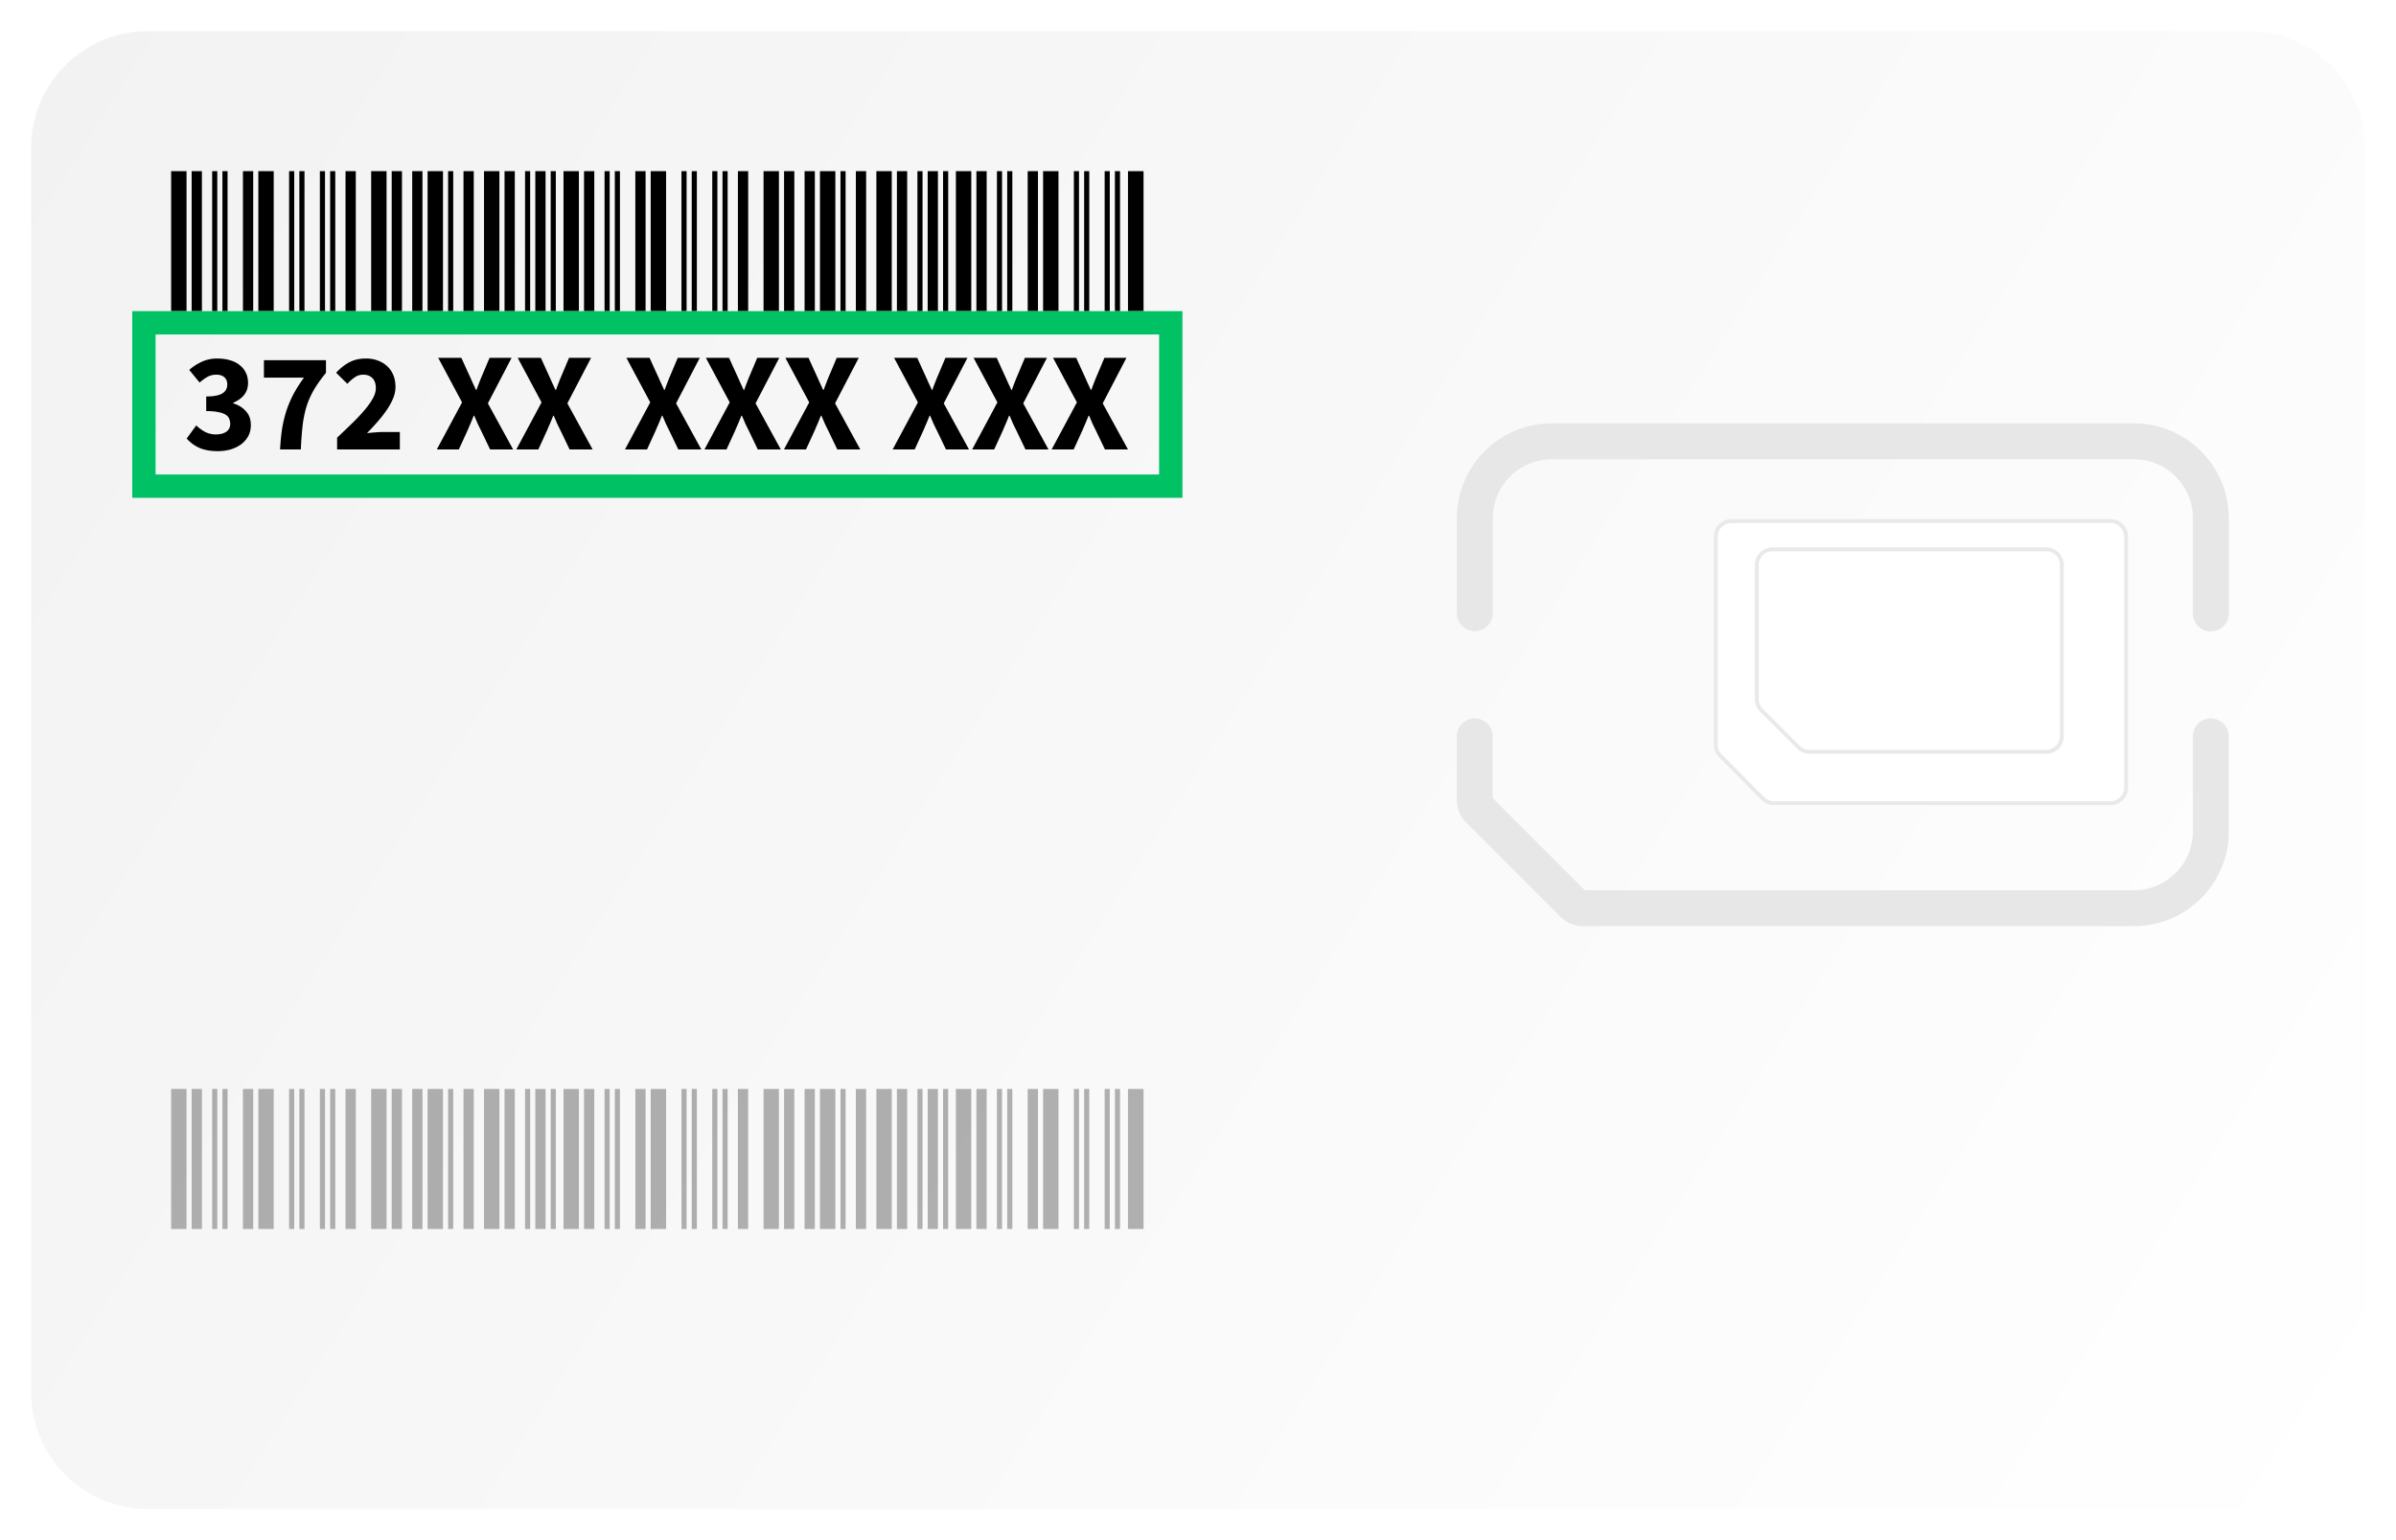
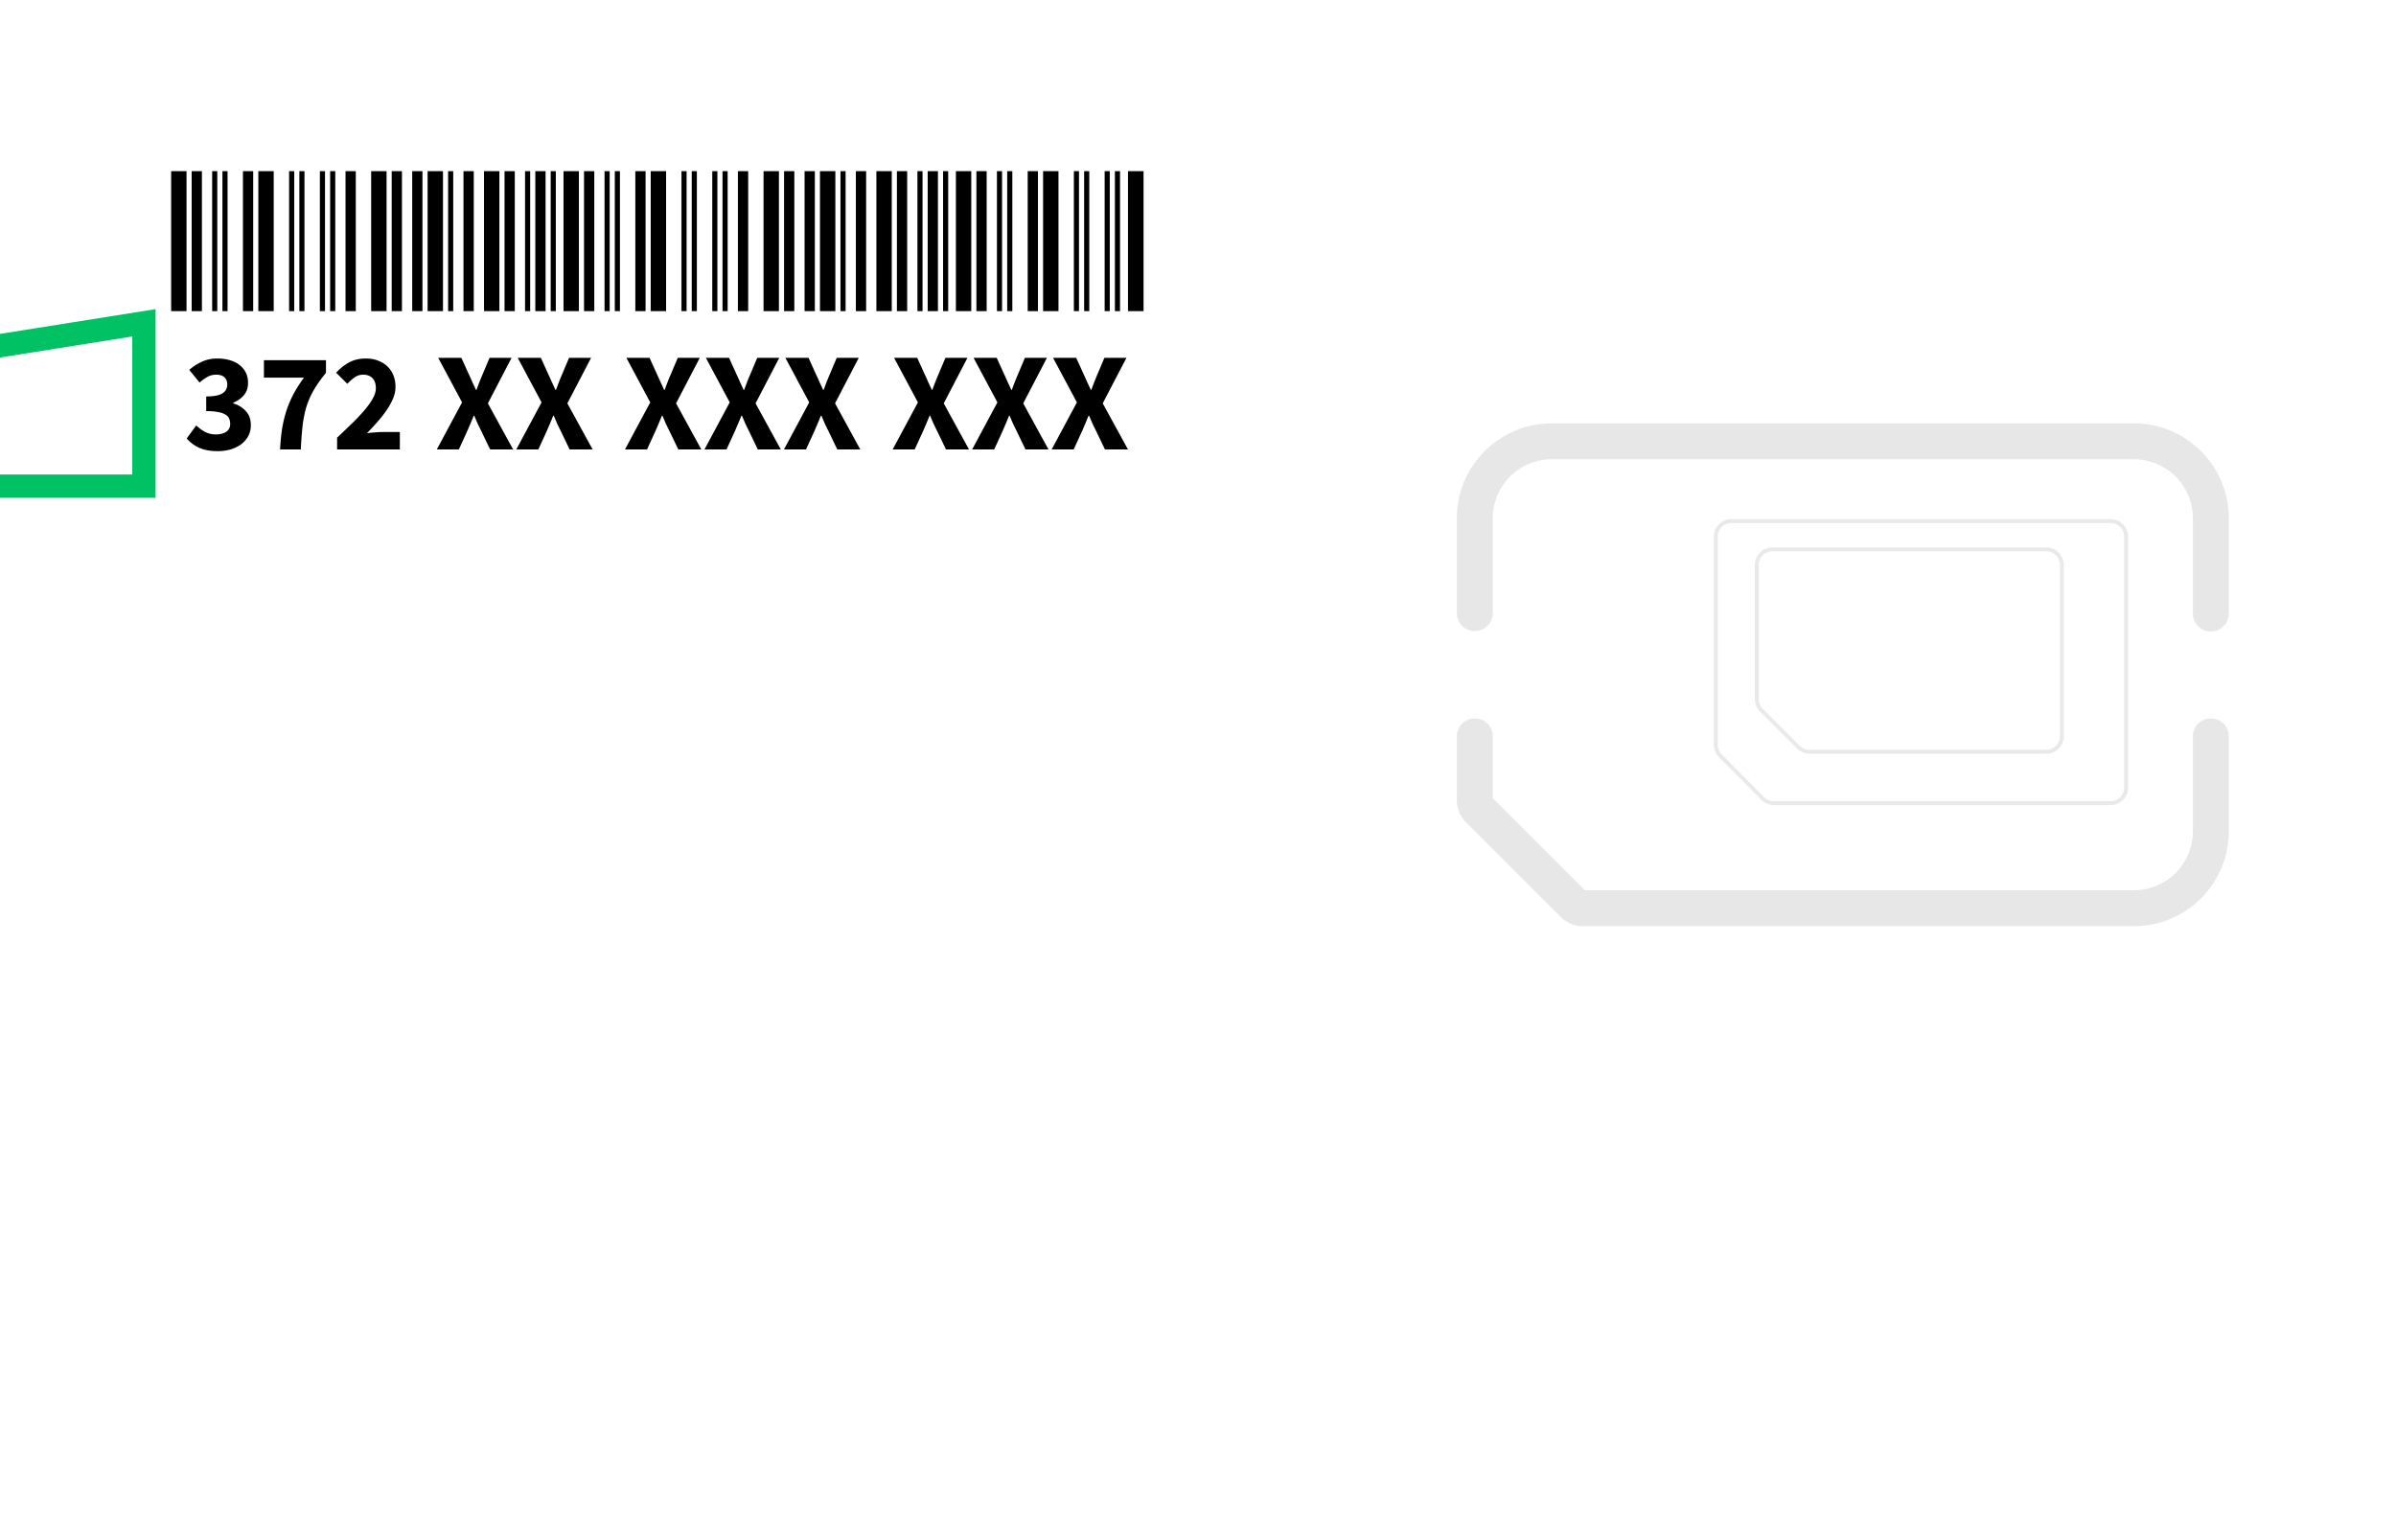
<svg xmlns="http://www.w3.org/2000/svg" width="308" height="198" viewBox="0 0 308 198" fill="none">
-   <path d="M2 17C2 8.716 8.716 2 17 2h270c8.284 0 15 6.716 15 15v160c0 8.284-6.716 15-15 15H17c-8.284 0-15-6.716-15-15V17z" fill="url(#a)" filter="url(#b)" />
-   <path d="M22 140h1.978v18H22zm11.208 0h1.978v18h-1.978zm14.506 0h1.978v18h-1.978zm7.253 0h1.978v18h-1.978zm-30.33 0h1.319v18h-1.319zm6.593 0h1.319v18H31.23zm13.187 0h1.319v18h-1.319zm5.935 0h1.319v18h-1.319zm9.23 0h1.319v18h-1.319zm5.275 0h1.319v18h-1.319zm-11.869 0h1.319v18h-1.319zm15.825 0h1.319v18h-1.319zm-41.539 0h.659v18h-.659zm1.319 0h.659v18h-.659zm12.527 0h.659v18h-.659zm1.32 0h.659v18h-.659zm25.054 0h.659v18h-.659zm-5.275 0h1.978v18h-1.978zm8.572 0h.659v18h-.659zm-13.188 0h.659v18h-.659zm-20.439 0h.659v18h-.659zm1.319 0h.659v18h-.659zm33.956 0h1.978v18h-1.978zm11.209 0h1.978v18h-1.978zm14.506 0h1.978v18h-1.978zm7.252 0h1.978v18h-1.978zm-30.33 0h1.319v18h-1.319zm6.594 0h1.319v18H81.67zm13.187 0h1.319v18h-1.319zm5.934 0h1.319v18h-1.319zm9.23 0h1.319v18h-1.319zm5.276 0h1.319v18h-1.319zm-11.869 0h1.319v18h-1.319zm15.824 0h1.319v18h-1.319zm-41.537 0h.659v18h-.659zm1.318 0h.659v18h-.659zm12.528 0h.659v18h-.659zm1.318 0h.659v18h-.659zm25.055 0h.659v18h-.659zm-5.276 0h1.978v18h-1.978zm8.572 0h.659v18h-.659zm-13.187 0h.659v18h-.659zm-20.44 0h.659v18h-.659zm1.319 0h.659v18h-.659zm33.957 0h1.978v18h-1.978zm11.209 0h1.978v18h-1.978zm-8.572 0h1.319v18h-1.319zm6.593 0h1.319v18h-1.319zM145 140h2v18h-2zm-16.846 0h.659v18h-.659zm1.319 0h.659v18h-.659zM142 140h.659v18H142zm1.318 0h.659v18h-.659zm-5.275 0h.659v18h-.659zm1.32 0h.659v18h-.659z" opacity=".3" fill="#000" />
  <path fill-rule="evenodd" clip-rule="evenodd" d="M199.473 56.044a7.582 7.582 0 0 0-7.582 7.582v12.198a2.308 2.308 0 1 1-4.616 0V63.626c0-6.736 5.462-12.197 12.198-12.197h74.835c6.737 0 12.198 5.46 12.198 12.197v12.198a2.308 2.308 0 1 1-4.615 0V63.626a7.583 7.583 0 0 0-7.583-7.582h-74.835z" fill="#E7E7E7" filter="url(#c)" />
  <path fill-rule="evenodd" clip-rule="evenodd" d="M189.583 89.362a2.308 2.308 0 0 1 2.308 2.308v7.945l11.835 11.835h70.582a7.582 7.582 0 0 0 7.583-7.582V91.67a2.307 2.307 0 1 1 4.615 0v12.198c0 6.737-5.461 12.198-12.198 12.198h-70.855a3.956 3.956 0 0 1-2.798-1.159l-12.221-12.221a3.956 3.956 0 0 1-1.159-2.797V91.67a2.308 2.308 0 0 1 2.308-2.308z" fill="#E7E7E7" filter="url(#d)" />
  <g filter="url(#e)">
-     <path d="M220.561 93.743V66.99a2 2 0 0 1 2-2h48.747a2 2 0 0 1 2 2v32.264a2 2 0 0 1-2 2h-43.277a2.003 2.003 0 0 1-1.42-.591l-5.47-5.51a2 2 0 0 1-.58-1.409z" fill="#fff" />
    <path d="M220.561 93.743V66.99a2 2 0 0 1 2-2h48.747a2 2 0 0 1 2 2v32.264a2 2 0 0 1-2 2h-43.277a2.003 2.003 0 0 1-1.42-.591l-5.47-5.51a2 2 0 0 1-.58-1.409z" stroke="#E9E9E9" stroke-width=".5" />
  </g>
  <g filter="url(#f)">
    <path d="M225.836 88.886v-17.26a2 2 0 0 1 2-2h35.209a2 2 0 0 1 2 2v22.022a2 2 0 0 1-2 2h-30.447a2 2 0 0 1-1.414-.585l-4.762-4.763a2 2 0 0 1-.586-1.414z" fill="#fff" />
    <path d="M225.836 88.886v-17.26a2 2 0 0 1 2-2h35.209a2 2 0 0 1 2 2v22.022a2 2 0 0 1-2 2h-30.447a2 2 0 0 1-1.414-.585l-4.762-4.763a2 2 0 0 1-.586-1.414z" stroke="#E9E9E9" stroke-width=".5" />
  </g>
  <path fill="#000" d="M22 22h1.978v18H22zm11.208 0h1.978v18h-1.978zm14.506 0h1.978v18h-1.978zm7.253 0h1.978v18h-1.978zm-30.33 0h1.319v18h-1.319zm6.593 0h1.319v18H31.23zm13.187 0h1.319v18h-1.319zm5.935 0h1.319v18h-1.319zm9.23 0h1.319v18h-1.319zm5.275 0h1.319v18h-1.319zm-11.869 0h1.319v18h-1.319zm15.825 0h1.319v18h-1.319zm-41.539 0h.659v18h-.659zm1.319 0h.659v18h-.659zm12.527 0h.659v18h-.659zm1.32 0h.659v18h-.659zm25.054 0h.659v18h-.659zm-5.275 0h1.978v18h-1.978zm8.572 0h.659v18h-.659zm-13.188 0h.659v18h-.659zm-20.439 0h.659v18h-.659zm1.319 0h.659v18h-.659zm33.956 0h1.978v18h-1.978zm11.209 0h1.978v18h-1.978zm14.506 0h1.978v18h-1.978zm7.252 0h1.978v18h-1.978zm-30.33 0h1.319v18h-1.319zm6.594 0h1.319v18H81.67zm13.187 0h1.319v18h-1.319zm5.934 0h1.319v18h-1.319zm9.23 0h1.319v18h-1.319zm5.276 0h1.319v18h-1.319zm-11.869 0h1.319v18h-1.319zm15.824 0h1.319v18h-1.319zm-41.537 0h.659v18h-.659zm1.318 0h.659v18h-.659zm12.528 0h.659v18h-.659zm1.318 0h.659v18h-.659zm25.055 0h.659v18h-.659zm-5.276 0h1.978v18h-1.978zm8.572 0h.659v18h-.659zm-13.187 0h.659v18h-.659zm-20.44 0h.659v18h-.659zm1.319 0h.659v18h-.659zm33.957 0h1.978v18h-1.978zm11.209 0h1.978v18h-1.978zm-8.572 0h1.319v18h-1.319zm6.593 0h1.319v18h-1.319zM145 22h2v18h-2zm-16.846 0h.659v18h-.659zm1.319 0h.659v18h-.659zM142 22h.659v18H142zm1.318 0h.659v18h-.659zm-5.275 0h.659v18h-.659zm1.32 0h.659v18h-.659zM25.227 54.693c.349.337.727.614 1.136.831a2.95 2.95 0 0 0 1.372.325c.565 0 1.016-.114 1.353-.343.336-.24.505-.578.505-1.012 0-.253-.048-.482-.145-.687a1.05 1.05 0 0 0-.469-.506c-.228-.144-.54-.253-.938-.325-.397-.084-.908-.127-1.533-.127v-1.88c.517 0 .944-.035 1.28-.108.35-.072.626-.174.83-.307.217-.144.367-.307.452-.488.096-.193.144-.403.144-.632 0-.398-.12-.705-.36-.922-.241-.229-.59-.343-1.047-.343-.41 0-.782.09-1.119.27a6.166 6.166 0 0 0-1.028.742l-1.335-1.627a6.576 6.576 0 0 1 1.66-1.066 4.696 4.696 0 0 1 1.948-.398c.59 0 1.125.073 1.606.217.493.133.908.338 1.244.615.35.265.62.59.812.976.193.385.29.83.29 1.337 0 .602-.17 1.114-.506 1.536-.325.41-.794.747-1.407 1.012v.072c.661.193 1.202.525 1.623.994.433.458.65 1.06.65 1.808 0 .53-.114 1.006-.343 1.427-.228.41-.535.76-.92 1.048a4.554 4.554 0 0 1-1.353.651 6.071 6.071 0 0 1-1.642.217c-.938 0-1.732-.145-2.381-.434A4.634 4.634 0 0 1 24 56.373l1.227-1.68zm10.776 3.09c.048-.952.133-1.825.253-2.62a16.39 16.39 0 0 1 .541-2.295c.24-.736.541-1.452.902-2.151.373-.699.83-1.422 1.371-2.169h-5.142v-2.24h7.975v1.626c-.662.807-1.197 1.566-1.606 2.277a10.58 10.58 0 0 0-.938 2.187 14.397 14.397 0 0 0-.47 2.421 43.512 43.512 0 0 0-.216 2.964h-2.67zm7.331-1.518a117.25 117.25 0 0 0 2.002-1.916 23.673 23.673 0 0 0 1.57-1.68c.445-.53.788-1.018 1.028-1.464.253-.458.38-.892.38-1.301 0-.567-.145-.994-.434-1.284-.288-.3-.685-.451-1.19-.451-.421 0-.794.12-1.12.361-.324.229-.63.5-.92.813l-1.442-1.427c.565-.603 1.142-1.055 1.732-1.356.589-.313 1.292-.47 2.11-.47.566 0 1.077.09 1.534.271.469.17.872.416 1.209.741.336.314.595.693.775 1.139.18.446.271.946.271 1.5 0 .482-.102.976-.307 1.482a8.145 8.145 0 0 1-.83 1.5c-.336.494-.727.994-1.172 1.5-.433.494-.884.982-1.353 1.464.288-.036.607-.066.956-.09.36-.037.68-.055.956-.055h2.31v2.241h-8.065v-1.518zm16.063-4.536L56.33 46h2.976l1.01 2.223c.133.277.265.572.398.885.144.302.3.639.469 1.013h.072c.132-.374.258-.711.379-1.013.12-.313.24-.608.36-.885L62.933 46h2.832l-3.049 5.855 3.247 5.928h-2.958L61.85 55.38c-.156-.313-.307-.62-.45-.921-.133-.313-.277-.65-.434-1.012h-.072c-.144.361-.283.699-.415 1.012a65.33 65.33 0 0 0-.397.922l-1.1 2.403h-2.833l3.248-6.054zm10.218 0L66.548 46h2.977l1.01 2.223c.133.277.265.572.397.885.145.302.3.639.47 1.013h.072c.132-.374.258-.711.378-1.013.12-.313.24-.608.361-.885L73.151 46h2.833l-3.05 5.855 3.248 5.928h-2.959L72.07 55.38c-.157-.313-.307-.62-.451-.921-.132-.313-.277-.65-.433-1.012h-.072c-.145.361-.283.699-.415 1.012-.133.301-.265.608-.397.922l-1.1 2.403h-2.833l3.247-6.054zm13.972 0L80.52 46h2.977l1.01 2.223c.132.277.264.572.397.885.144.302.3.639.469 1.013h.072c.132-.374.259-.711.379-1.013.12-.313.24-.608.36-.885l.94-2.223h2.832l-3.049 5.855 3.248 5.928h-2.96L86.04 55.38c-.156-.313-.306-.62-.45-.921-.133-.313-.277-.65-.434-1.012h-.072a55.44 55.44 0 0 1-.415 1.012c-.132.301-.264.608-.397.922l-1.1 2.403h-2.833l3.248-6.054zm10.218 0L90.738 46h2.977l1.01 2.223c.133.277.265.572.397.885.145.302.301.639.47 1.013h.072c.132-.374.258-.711.379-1.013.12-.313.24-.608.36-.885L97.341 46h2.833l-3.049 5.855 3.247 5.928h-2.958l-1.155-2.404a62.73 62.73 0 0 1-.451-.921c-.132-.313-.277-.65-.433-1.012h-.072a55.44 55.44 0 0 1-.415 1.012c-.133.301-.265.608-.397.922l-1.1 2.403h-2.833l3.247-6.054zm10.219 0L100.957 46h2.977l1.01 2.223c.132.277.265.572.397.885.144.302.301.639.469 1.013h.072c.133-.374.259-.711.379-1.013.12-.313.241-.608.361-.885L107.56 46h2.833l-3.049 5.855 3.247 5.928h-2.959l-1.154-2.404a54.81 54.81 0 0 1-.451-.921c-.133-.313-.277-.65-.433-1.012h-.072c-.145.361-.283.699-.415 1.012-.133.301-.265.608-.397.922l-1.101 2.403h-2.832l3.247-6.054zm13.972 0L114.929 46h2.976l1.011 2.223c.132.277.264.572.397.885.144.302.3.639.469 1.013h.072c.132-.374.258-.711.379-1.013.12-.313.24-.608.36-.885l.939-2.223h2.832l-3.049 5.855 3.248 5.928h-2.959l-1.155-2.404a63.73 63.73 0 0 1-.451-.921c-.132-.313-.277-.65-.433-1.012h-.072a55.44 55.44 0 0 1-.415 1.012 65.33 65.33 0 0 0-.397.922l-1.1 2.403h-2.833l3.248-6.054zm10.218 0L125.147 46h2.977l1.01 2.223c.133.277.265.572.397.885.145.302.301.639.469 1.013h.072c.133-.374.259-.711.379-1.013.121-.313.241-.608.361-.885L131.75 46h2.833l-3.049 5.855 3.247 5.928h-2.958l-1.155-2.404a63.73 63.73 0 0 1-.451-.921c-.132-.313-.277-.65-.433-1.012h-.072c-.145.361-.283.699-.415 1.012-.133.301-.265.608-.397.922l-1.101 2.403h-2.832l3.247-6.054zm10.219 0L135.366 46h2.977l1.01 2.223c.132.277.265.572.397.885.144.302.301.639.469 1.013h.072c.133-.374.259-.711.379-1.013.12-.313.241-.608.361-.885l.938-2.223h2.833l-3.049 5.855L145 57.783h-2.959l-1.154-2.404a54.81 54.81 0 0 1-.451-.921c-.133-.313-.277-.65-.433-1.012h-.073c-.144.361-.282.699-.415 1.012a70.81 70.81 0 0 0-.396.922l-1.101 2.403h-2.832l3.247-6.054z" />
-   <path stroke="#00C265" stroke-width="3" d="M18.5 41.5h132v21h-132z" />
+   <path stroke="#00C265" stroke-width="3" d="M18.5 41.5v21h-132z" />
  <defs>
    <filter id="b" x="0" y="0" width="308" height="198" filterUnits="userSpaceOnUse" color-interpolation-filters="sRGB">
      <feFlood flood-opacity="0" result="BackgroundImageFix" />
      <feColorMatrix in="SourceAlpha" values="0 0 0 0 0 0 0 0 0 0 0 0 0 0 0 0 0 0 127 0" />
      <feOffset dx="2" dy="2" />
      <feGaussianBlur stdDeviation="2" />
      <feColorMatrix values="0 0 0 0 0 0 0 0 0 0 0 0 0 0 0 0 0 0 0.2 0" />
      <feBlend in2="BackgroundImageFix" result="effect1_dropShadow" />
      <feBlend in="SourceGraphic" in2="effect1_dropShadow" result="shape" />
    </filter>
    <filter id="c" x="187.275" y="51.428" width="99.231" height="28.703" filterUnits="userSpaceOnUse" color-interpolation-filters="sRGB">
      <feFlood flood-opacity="0" result="BackgroundImageFix" />
      <feBlend in="SourceGraphic" in2="BackgroundImageFix" result="shape" />
      <feColorMatrix in="SourceAlpha" values="0 0 0 0 0 0 0 0 0 0 0 0 0 0 0 0 0 0 127 0" result="hardAlpha" />
      <feOffset dy="3" />
      <feGaussianBlur stdDeviation="1" />
      <feComposite in2="hardAlpha" operator="arithmetic" k2="-1" k3="1" />
      <feColorMatrix values="0 0 0 0 0 0 0 0 0 0 0 0 0 0 0 0 0 0 0.3 0" />
      <feBlend in2="shape" result="effect1_innerShadow" />
    </filter>
    <filter id="d" x="187.275" y="89.362" width="99.231" height="28.703" filterUnits="userSpaceOnUse" color-interpolation-filters="sRGB">
      <feFlood flood-opacity="0" result="BackgroundImageFix" />
      <feBlend in="SourceGraphic" in2="BackgroundImageFix" result="shape" />
      <feColorMatrix in="SourceAlpha" values="0 0 0 0 0 0 0 0 0 0 0 0 0 0 0 0 0 0 127 0" result="hardAlpha" />
      <feOffset dy="3" />
      <feGaussianBlur stdDeviation="1" />
      <feComposite in2="hardAlpha" operator="arithmetic" k2="-1" k3="1" />
      <feColorMatrix values="0 0 0 0 0 0 0 0 0 0 0 0 0 0 0 0 0 0 0.3 0" />
      <feBlend in2="shape" result="effect1_innerShadow" />
    </filter>
    <filter id="e" x="218.311" y="64.739" width="57.247" height="40.764" filterUnits="userSpaceOnUse" color-interpolation-filters="sRGB">
      <feFlood flood-opacity="0" result="BackgroundImageFix" />
      <feColorMatrix in="SourceAlpha" values="0 0 0 0 0 0 0 0 0 0 0 0 0 0 0 0 0 0 127 0" />
      <feOffset dy="2" />
      <feGaussianBlur stdDeviation="1" />
      <feColorMatrix values="0 0 0 0 0 0 0 0 0 0 0 0 0 0 0 0 0 0 0.3 0" />
      <feBlend in2="BackgroundImageFix" result="effect1_dropShadow" />
      <feBlend in="SourceGraphic" in2="effect1_dropShadow" result="shape" />
    </filter>
    <filter id="f" x="223.586" y="68.376" width="43.709" height="30.522" filterUnits="userSpaceOnUse" color-interpolation-filters="sRGB">
      <feFlood flood-opacity="0" result="BackgroundImageFix" />
      <feColorMatrix in="SourceAlpha" values="0 0 0 0 0 0 0 0 0 0 0 0 0 0 0 0 0 0 127 0" />
      <feOffset dy="1" />
      <feGaussianBlur stdDeviation="1" />
      <feColorMatrix values="0 0 0 0 0 0 0 0 0 0 0 0 0 0 0 0 0 0 0.3 0" />
      <feBlend in2="BackgroundImageFix" result="effect1_dropShadow" />
      <feBlend in="SourceGraphic" in2="effect1_dropShadow" result="shape" />
    </filter>
    <linearGradient id="a" x1="302" y1="192" x2="2" y2="2" gradientUnits="userSpaceOnUse">
      <stop stop-color="#fff" />
      <stop offset="1" stop-color="#F2F2F2" />
    </linearGradient>
  </defs>
</svg>